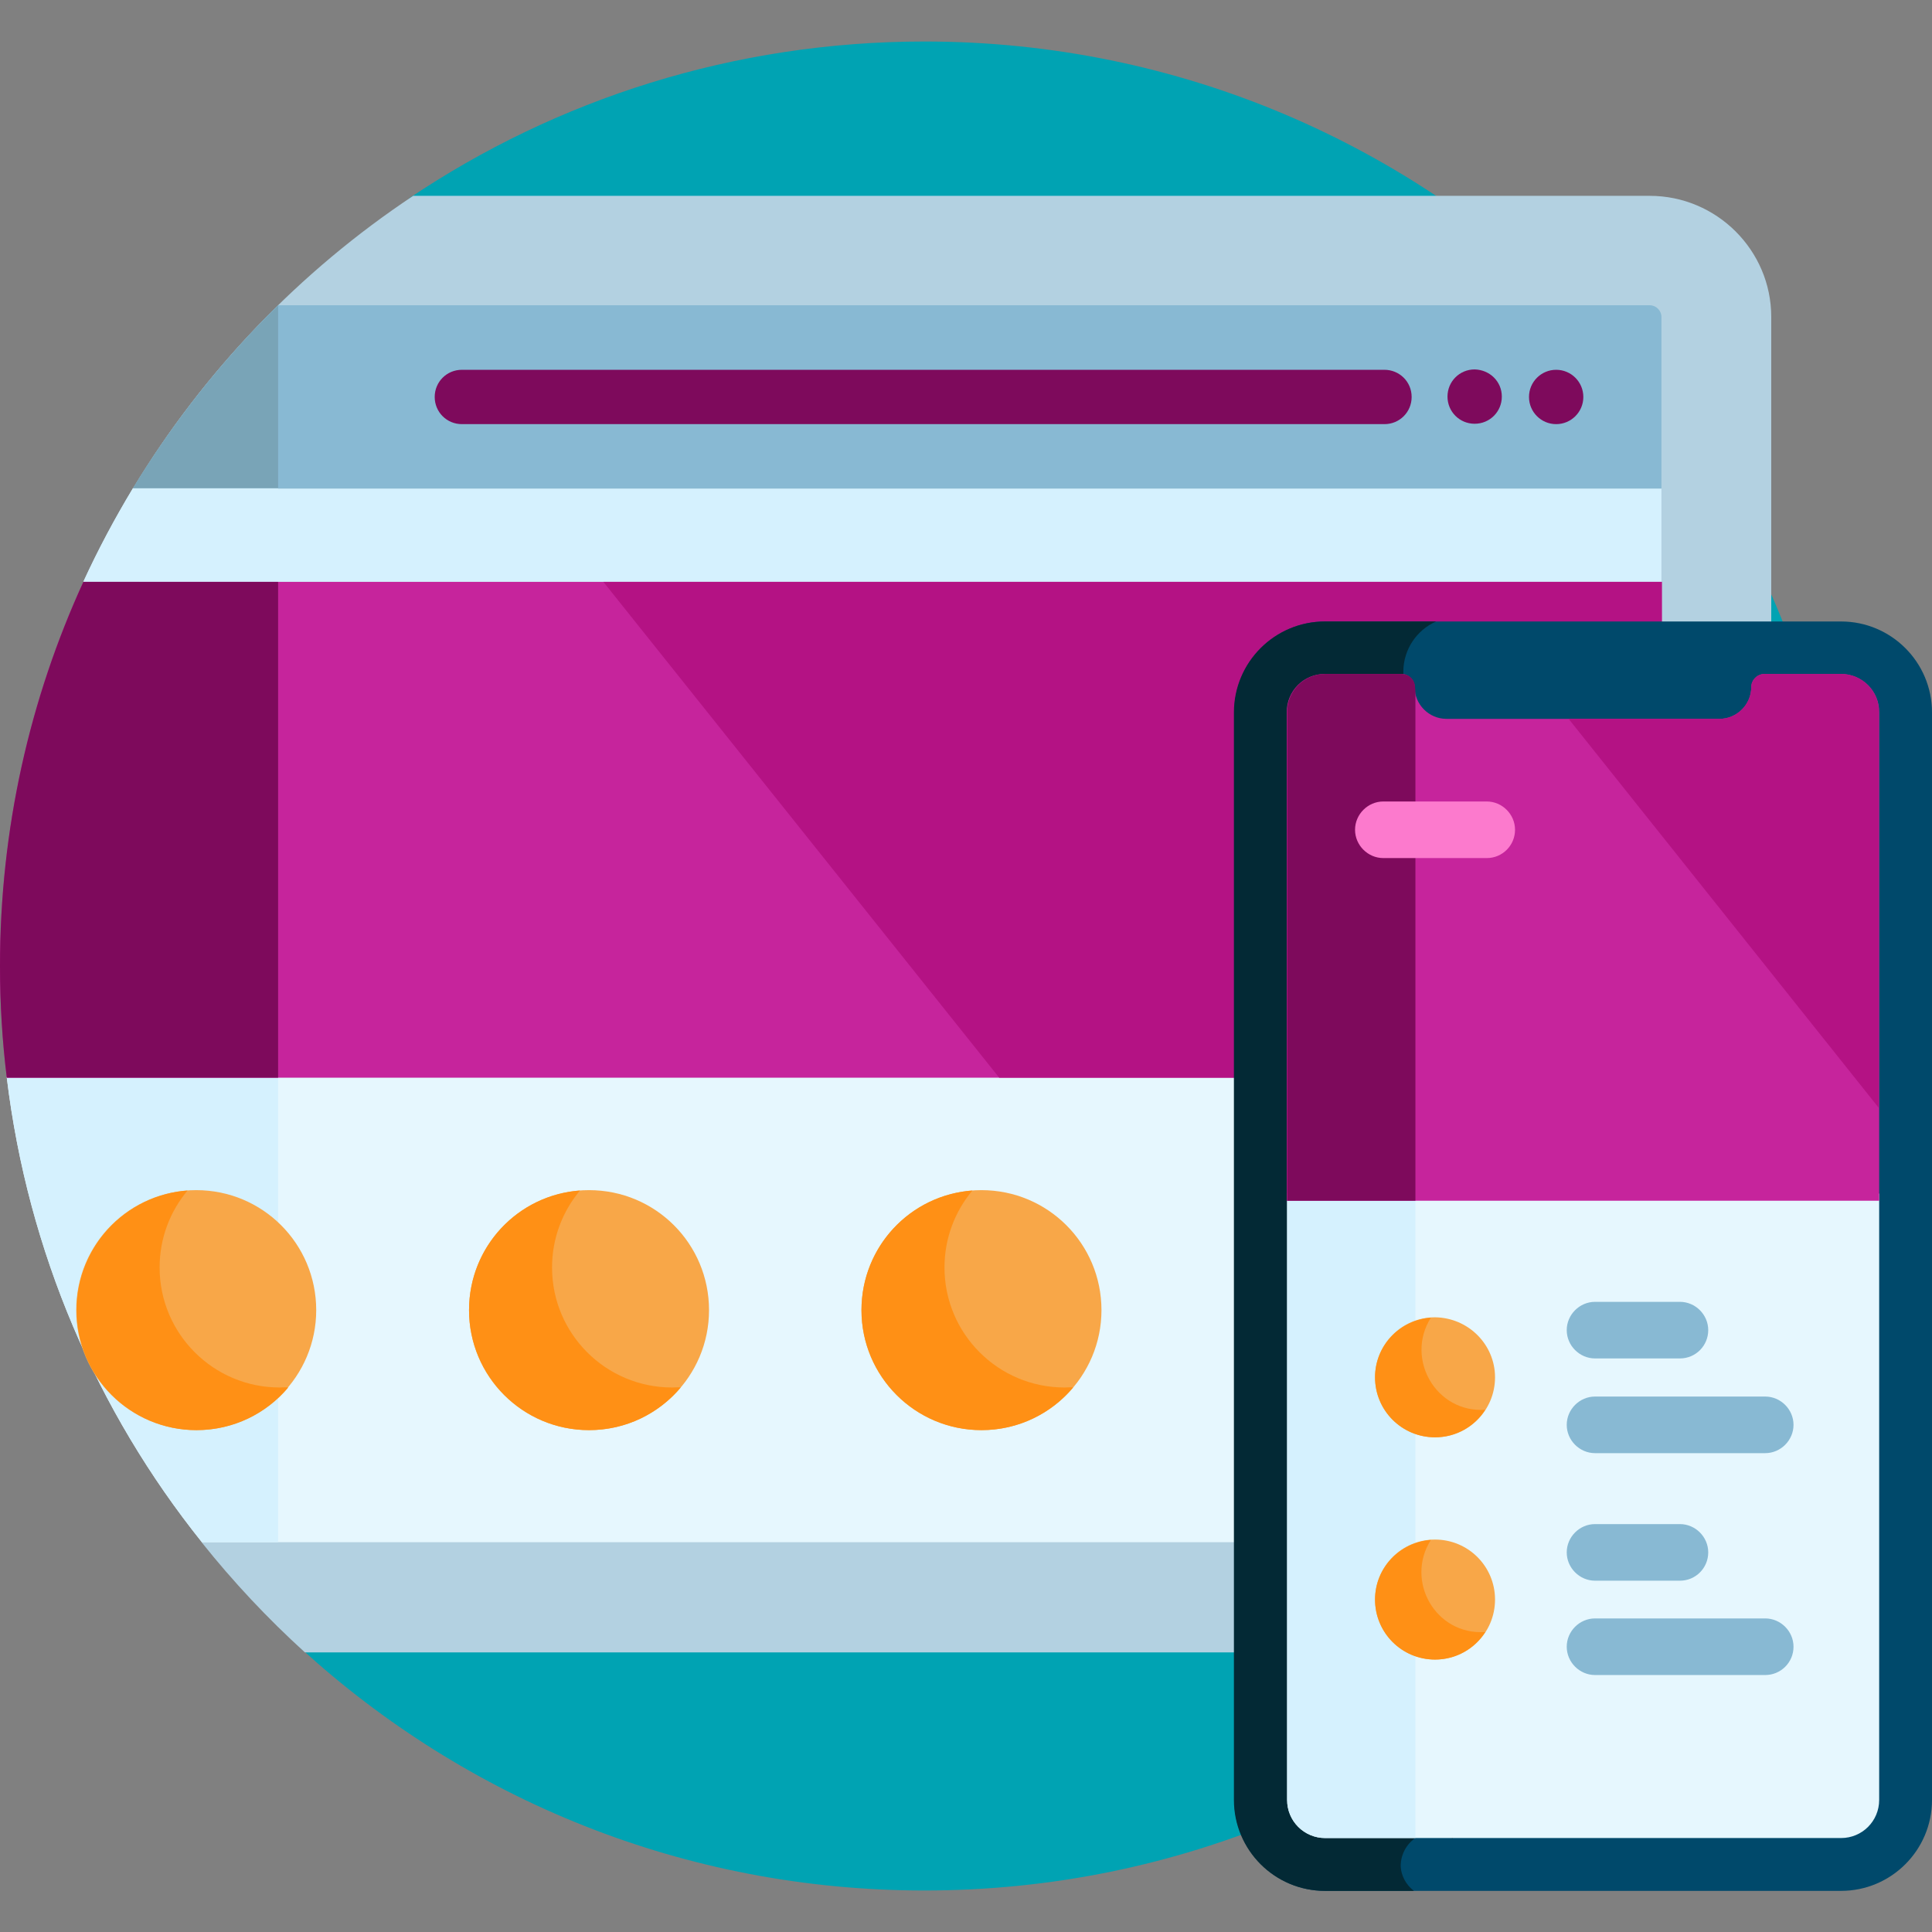
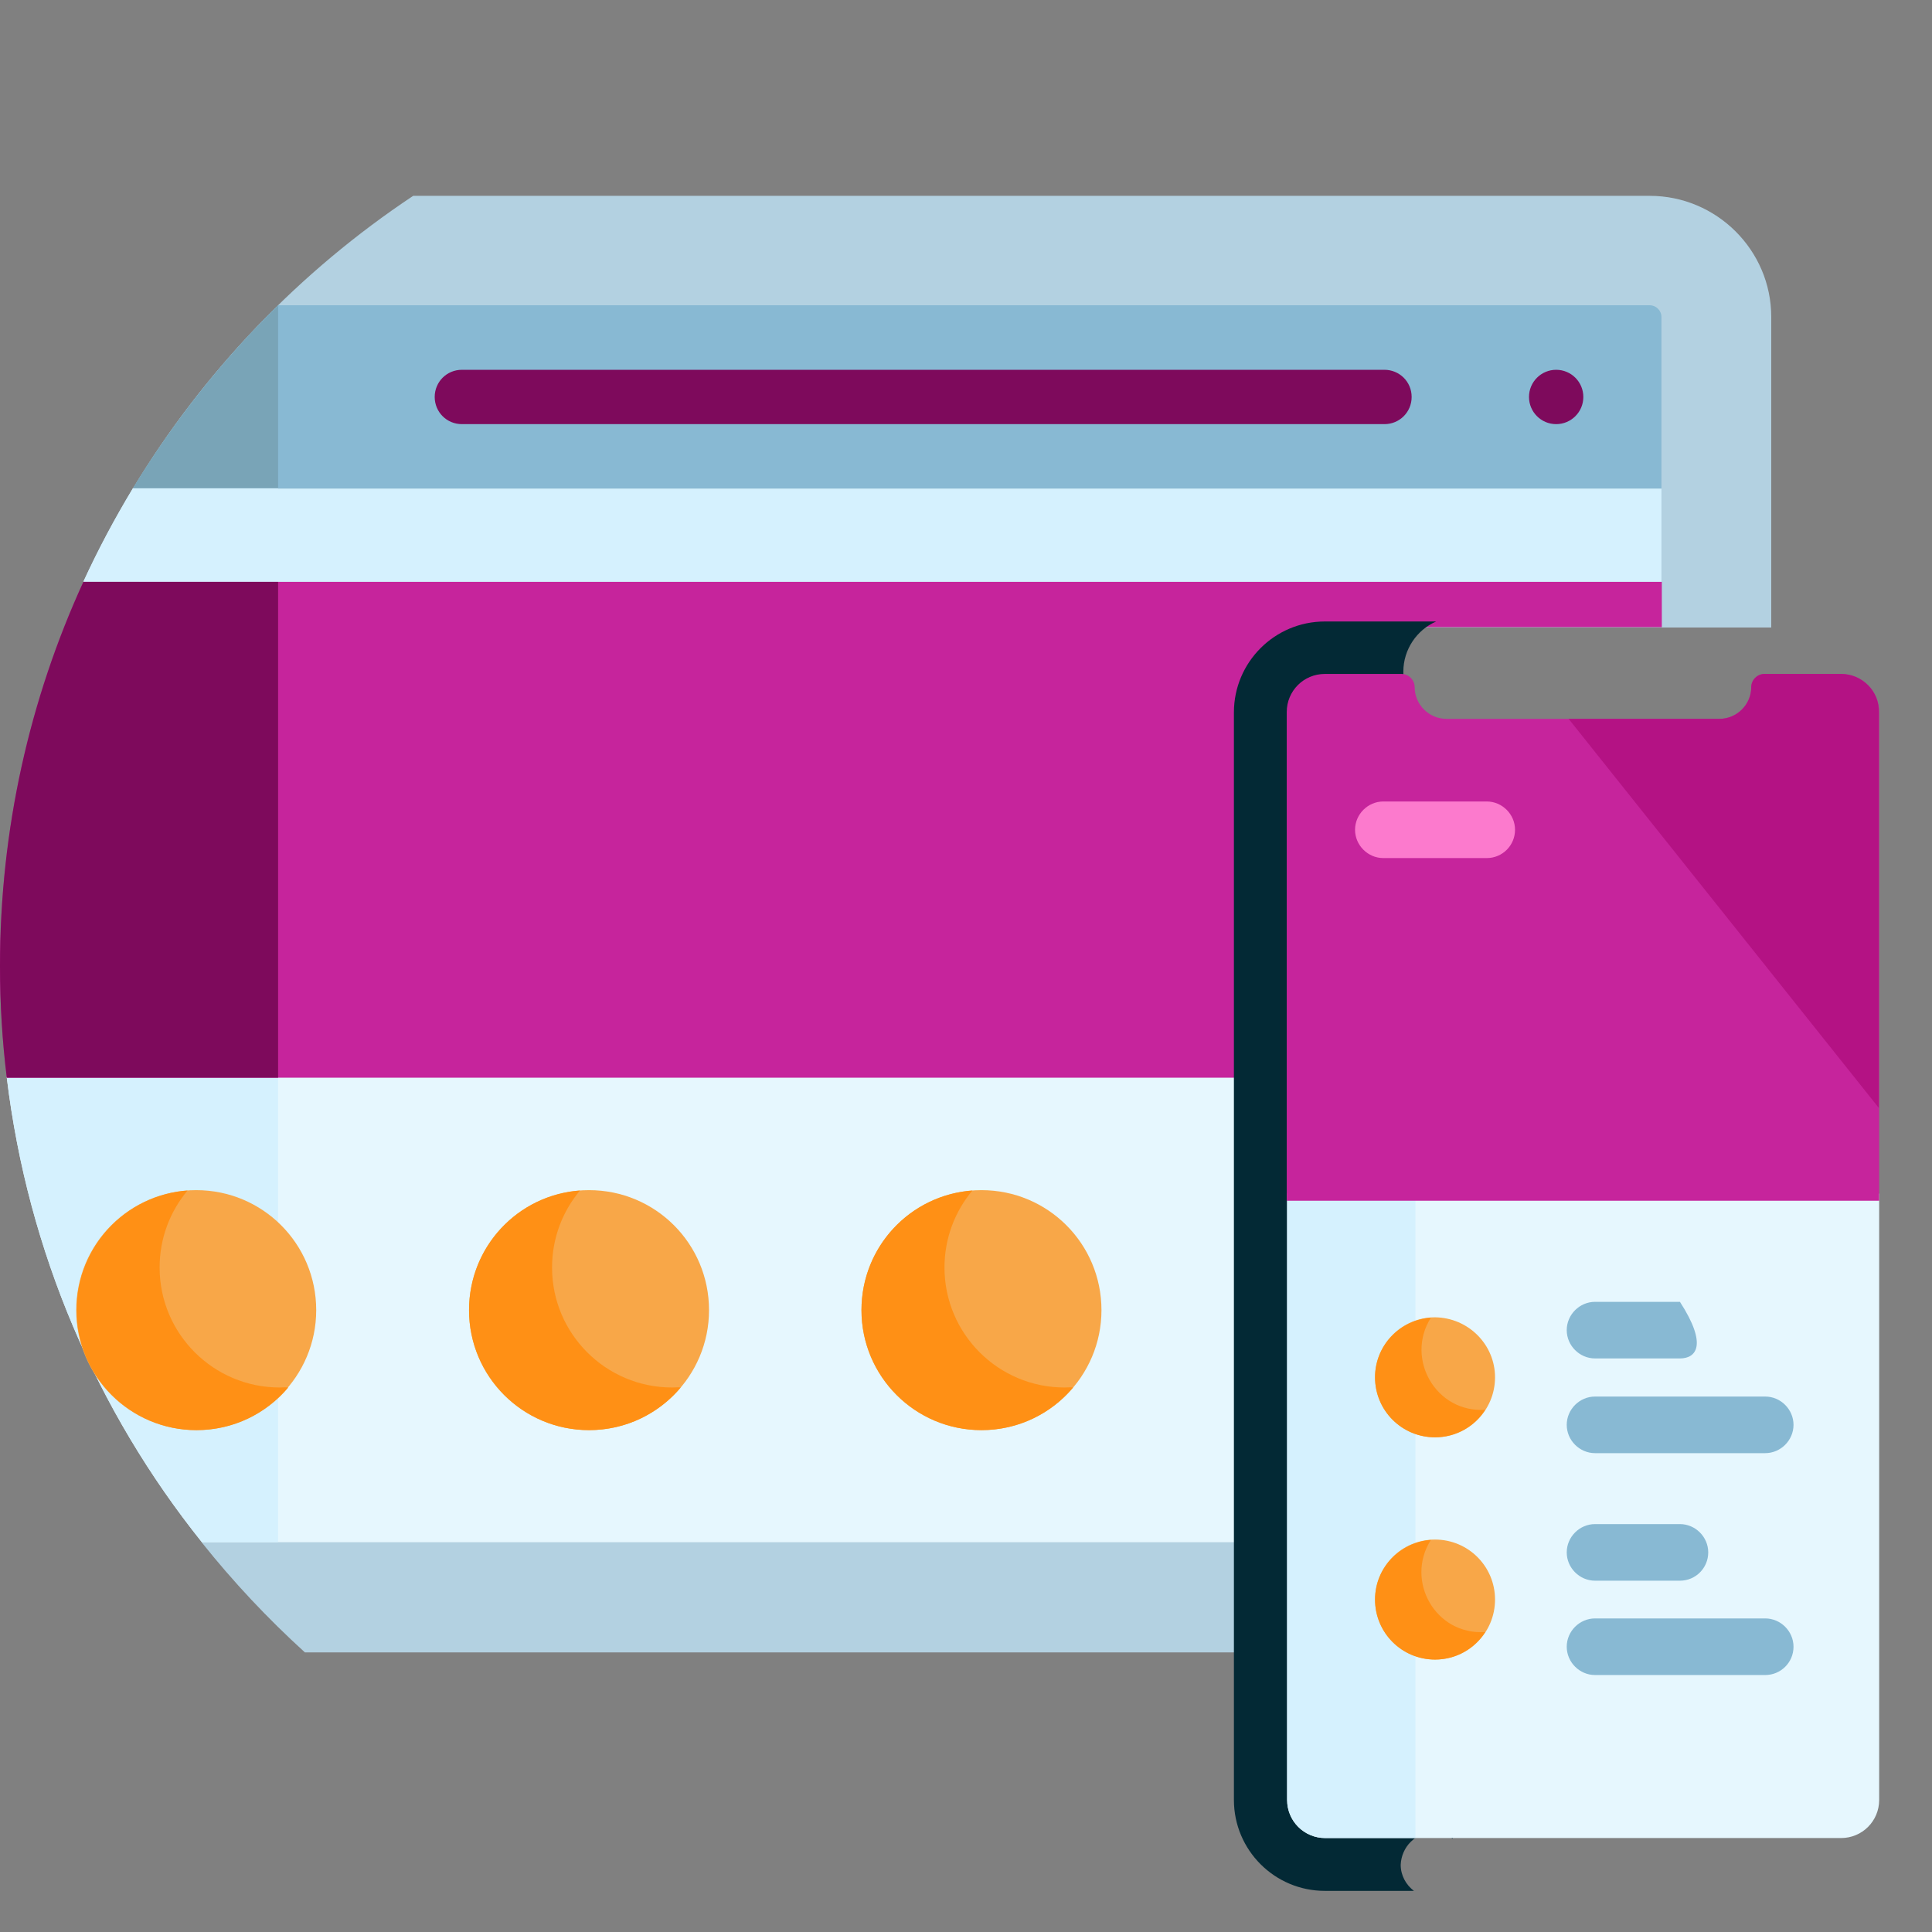
<svg xmlns="http://www.w3.org/2000/svg" version="1.1" id="Layer_1" x="0px" y="0px" viewBox="0 0 512 512" style="enable-background:new 0 0 512 512;" xml:space="preserve">
  <rect x="0" y="0" width="512" height="512" fill="#808080" stroke="none" />
  <style type="text/css">
	.st0{fill:#00A3B3;}
	.st1{fill:#B3D1E1;}
	.st2{fill:#E6F7FE;}
	.st3{fill:#D5F1FE;}
	.st4{fill:#88B9D3;}
	.st5{fill:#79A4B7;}
	.st6{fill:#F8A748;}
	.st7{fill:#FF9015;}
	.st8{fill:#8181FC;}
	.st9{fill:#C6249C;}
	.st10{fill:#7E0A5C;}
	.st11{fill:#B41284;}
	.st12{fill:#00496B;}
	.st13{fill:#032935;}
	.st14{fill:#FC7ACD;}
</style>
-   <path class="st0" d="M245,11c-50.5,0-97.5,15.3-136.5,41.5L79.8,436.9C123.4,476.7,181.3,501,245,501c135.3,0,245-109.7,245-245  S380.3,11,245,11z" />
  <path class="st1" d="M437.2,51.9H109.5c-30.1,20-55.6,46.6-74.3,77.6l18.3,279.3c8.3,10.4,17.4,20.1,27.3,29.1h247.9v-249  c0-12.4,10.1-22.6,22.6-22.6h118.1V84C469.4,66.3,454.9,51.9,437.2,51.9z" />
  <path class="st2" d="M2.1,283.6l-0.3,2c5.6,46.2,24,88.5,51.7,123.1h275.2V283.6H2.1z" />
  <path class="st3" d="M2.1,283.6l-0.3,2c5.6,46.2,24,88.5,51.7,123.1h20.2V283.6H2.1z" />
  <path class="st4" d="M440.3,129.4V84c0-1.7-1.4-3.1-3.1-3.1H73.7c-14.8,14.5-27.7,30.8-38.5,48.6H440.3z" />
  <path class="st5" d="M73.7,129.4V80.9c-14.8,14.5-27.7,30.8-38.5,48.5H73.7z" />
  <path class="st6" d="M187.9,347.2c0,17.5-14.2,31.8-31.8,31.8s-31.8-14.2-31.8-31.8s14.2-31.8,31.8-31.8S187.9,329.6,187.9,347.2z" />
  <path class="st6" d="M83.8,347.2c0,17.5-14.2,31.8-31.8,31.8c-17.5,0-31.8-14.2-31.8-31.8s14.2-31.8,31.8-31.8  C69.6,315.4,83.8,329.6,83.8,347.2z" />
  <path class="st6" d="M291.9,347.2c0,17.5-14.2,31.8-31.8,31.8s-31.8-14.2-31.8-31.8s14.2-31.8,31.8-31.8S291.9,329.6,291.9,347.2z" />
  <path class="st7" d="M178.1,367.7c-17.5,0-31.8-14.2-31.8-31.8c0-7.8,2.8-14.9,7.4-20.4c-16.5,1.2-29.4,14.9-29.4,31.7  c0,17.5,14.2,31.8,31.8,31.8c9.8,0,18.5-4.4,24.3-11.3C179.7,367.6,178.9,367.7,178.1,367.7z" />
  <path class="st7" d="M74.1,367.7c-17.5,0-31.8-14.2-31.8-31.8c0-7.8,2.8-14.9,7.4-20.4c-16.4,1.2-29.4,14.9-29.4,31.7  c0,17.5,14.2,31.8,31.8,31.8c9.8,0,18.5-4.4,24.3-11.3C75.6,367.6,74.9,367.7,74.1,367.7z" />
  <path class="st7" d="M282.1,367.7c-17.5,0-31.8-14.2-31.8-31.8c0-7.8,2.8-14.9,7.4-20.4c-16.5,1.2-29.4,14.9-29.4,31.7  c0,17.5,14.2,31.8,31.8,31.8c9.8,0,18.5-4.4,24.3-11.3C283.7,367.6,282.9,367.7,282.1,367.7z" />
  <path class="st8" d="M57.1,186.1H29.7c-4.1,0-7.5-3.4-7.5-7.5c0-4.1,3.4-7.5,7.5-7.5h27.4c4.1,0,7.5,3.4,7.5,7.5  C64.6,182.8,61.3,186.1,57.1,186.1z" />
  <path class="st3" d="M22.1,154.2h418.2v-24.7H35.2C30.4,137.4,26,145.7,22.1,154.2z" />
  <path class="st3" d="M73.7,129.4H35.2c-4.8,8-9.2,16.2-13.1,24.7h51.6V129.4z" />
  <path class="st9" d="M440.3,154.2H22.1C7.9,185.2,0,219.7,0,256c0,10,0.6,19.9,1.8,29.6h326.9v-96.8c0-12.4,10.1-22.6,22.6-22.6  h89.1V154.2z" />
  <path class="st10" d="M73.7,154.2H22.1C7.9,185.2,0,219.7,0,256c0,10,0.6,19.9,1.8,29.6h71.9V154.2z" />
-   <path class="st11" d="M264.8,285.6h63.9v-96.8c0-12.4,10.1-22.6,22.6-22.6h89.1v-12H159.9L264.8,285.6z" />
-   <path class="st12" d="M487.9,164.7H351.2c-13.3,0-24.1,10.8-24.1,24.1v288.2c0,13.3,10.8,24.1,24.1,24.1h136.7  c13.3,0,24.1-10.8,24.1-24.1V188.8C512,175.5,501.2,164.7,487.9,164.7z" />
  <path class="st13" d="M379.9,485.6c1.9,0,3.7,0.6,5.1,1.7V192.4c-7.4-0.7-13.1-6.9-13.1-14.4c0-5.9,3.6-11.1,8.7-13.3h-29.5  c-13.3,0-24.1,10.8-24.1,24.1v288.2c0,13.3,10.8,24.1,24.1,24.1h23.6c-2.1-1.6-3.5-4.1-3.5-6.9C371.4,489.4,375.2,485.6,379.9,485.6  z" />
  <path class="st2" d="M341.1,316.3v160.7c0,5.6,4.5,10.1,10.1,10.1h136.7c5.6,0,10.1-4.5,10.1-10.1c0-5.5,0-86.1,0-160.7H341.1z" />
  <path class="st3" d="M375.1,316.3h-34v160.7c0,5.6,4.5,10.1,10.1,10.1h23.9V316.3z" />
  <path class="st6" d="M396.2,365c0,8.8-7.1,15.9-15.9,15.9c-8.8,0-15.9-7.1-15.9-15.9c0-8.8,7.1-15.9,15.9-15.9  C389.1,349.2,396.2,356.3,396.2,365z" />
  <path class="st6" d="M396.2,423.9c0,8.8-7.1,15.9-15.9,15.9c-8.8,0-15.9-7.1-15.9-15.9c0-8.8,7.1-15.9,15.9-15.9  C389.1,408,396.2,415.1,396.2,423.9z" />
  <path class="st7" d="M379.2,349.2c-8.2,0.6-14.8,7.4-14.8,15.8c0,8.8,7.1,15.9,15.9,15.9c5.6,0,10.5-2.9,13.3-7.3  C380.6,374.5,372.3,360.1,379.2,349.2z" />
  <path class="st7" d="M379.2,408.1c-8.2,0.6-14.8,7.4-14.8,15.8c0,8.8,7.1,15.9,15.9,15.9c5.6,0,10.5-2.9,13.3-7.3  C380.4,433.4,372.3,418.9,379.2,408.1z" />
  <path class="st9" d="M487.9,178.6h-20.3c-1.9,0-3.5,1.6-3.5,3.5c0,4.6-3.8,8.4-8.4,8.4h-72.4c-4.6,0-8.4-3.8-8.4-8.4  c0-1.9-1.6-3.5-3.5-3.5h-20.3c-5.6,0-10.1,4.5-10.1,10.1v129.5h157V188.8C498.1,183.2,493.5,178.6,487.9,178.6z" />
-   <path class="st10" d="M375.1,183.1c0-0.3-0.1-0.7-0.1-1c0-1.9-1.6-3.5-3.5-3.5h-20.3c-5.6,0-10.1,4.5-10.1,10.1v129.5h34V183.1z" />
  <path class="st11" d="M487.9,178.6h-20.3c-1.9,0-3.5,1.6-3.5,3.5c0,4.6-3.8,8.4-8.4,8.4h-40l82.2,103.1V188.8  C498.1,183.2,493.5,178.6,487.9,178.6z" />
  <g>
-     <path class="st4" d="M445.2,360h-22.5c-4.1,0-7.5-3.4-7.5-7.5s3.4-7.5,7.5-7.5h22.5c4.1,0,7.5,3.4,7.5,7.5   C452.7,356.6,449.4,360,445.2,360z" />
+     <path class="st4" d="M445.2,360h-22.5c-4.1,0-7.5-3.4-7.5-7.5s3.4-7.5,7.5-7.5h22.5C452.7,356.6,449.4,360,445.2,360z" />
    <path class="st4" d="M467.8,385.1h-45.1c-4.1,0-7.5-3.4-7.5-7.5c0-4.1,3.4-7.5,7.5-7.5h45.1c4.1,0,7.5,3.4,7.5,7.5   C475.3,381.7,471.9,385.1,467.8,385.1z" />
    <path class="st4" d="M445.2,418.9h-22.5c-4.1,0-7.5-3.4-7.5-7.5c0-4.1,3.4-7.5,7.5-7.5h22.5c4.1,0,7.5,3.4,7.5,7.5   C452.7,415.5,449.4,418.9,445.2,418.9z" />
    <path class="st4" d="M467.8,443.9h-45.1c-4.1,0-7.5-3.4-7.5-7.5c0-4.1,3.4-7.5,7.5-7.5h45.1c4.1,0,7.5,3.4,7.5,7.5   C475.3,440.6,471.9,443.9,467.8,443.9z" />
  </g>
  <path class="st14" d="M394,227.4h-27.4c-4.1,0-7.5-3.4-7.5-7.5c0-4.1,3.4-7.5,7.5-7.5H394c4.1,0,7.5,3.4,7.5,7.5  C401.5,224,398.2,227.4,394,227.4z" />
-   <path class="st10" d="M398,105.1c0,4-3.2,7.2-7.2,7.2s-7.2-3.2-7.2-7.2s3.2-7.2,7.2-7.2C394.8,98,398,101.1,398,105.1z" />
  <circle class="st10" cx="412.4" cy="105.2" r="7.2" />
  <path class="st10" d="M366.9,98H122.4c-4,0-7.2,3.2-7.2,7.2s3.2,7.2,7.2,7.2h244.5c4,0,7.2-3.2,7.2-7.2  C374.1,101.1,370.8,98,366.9,98z" />
</svg>